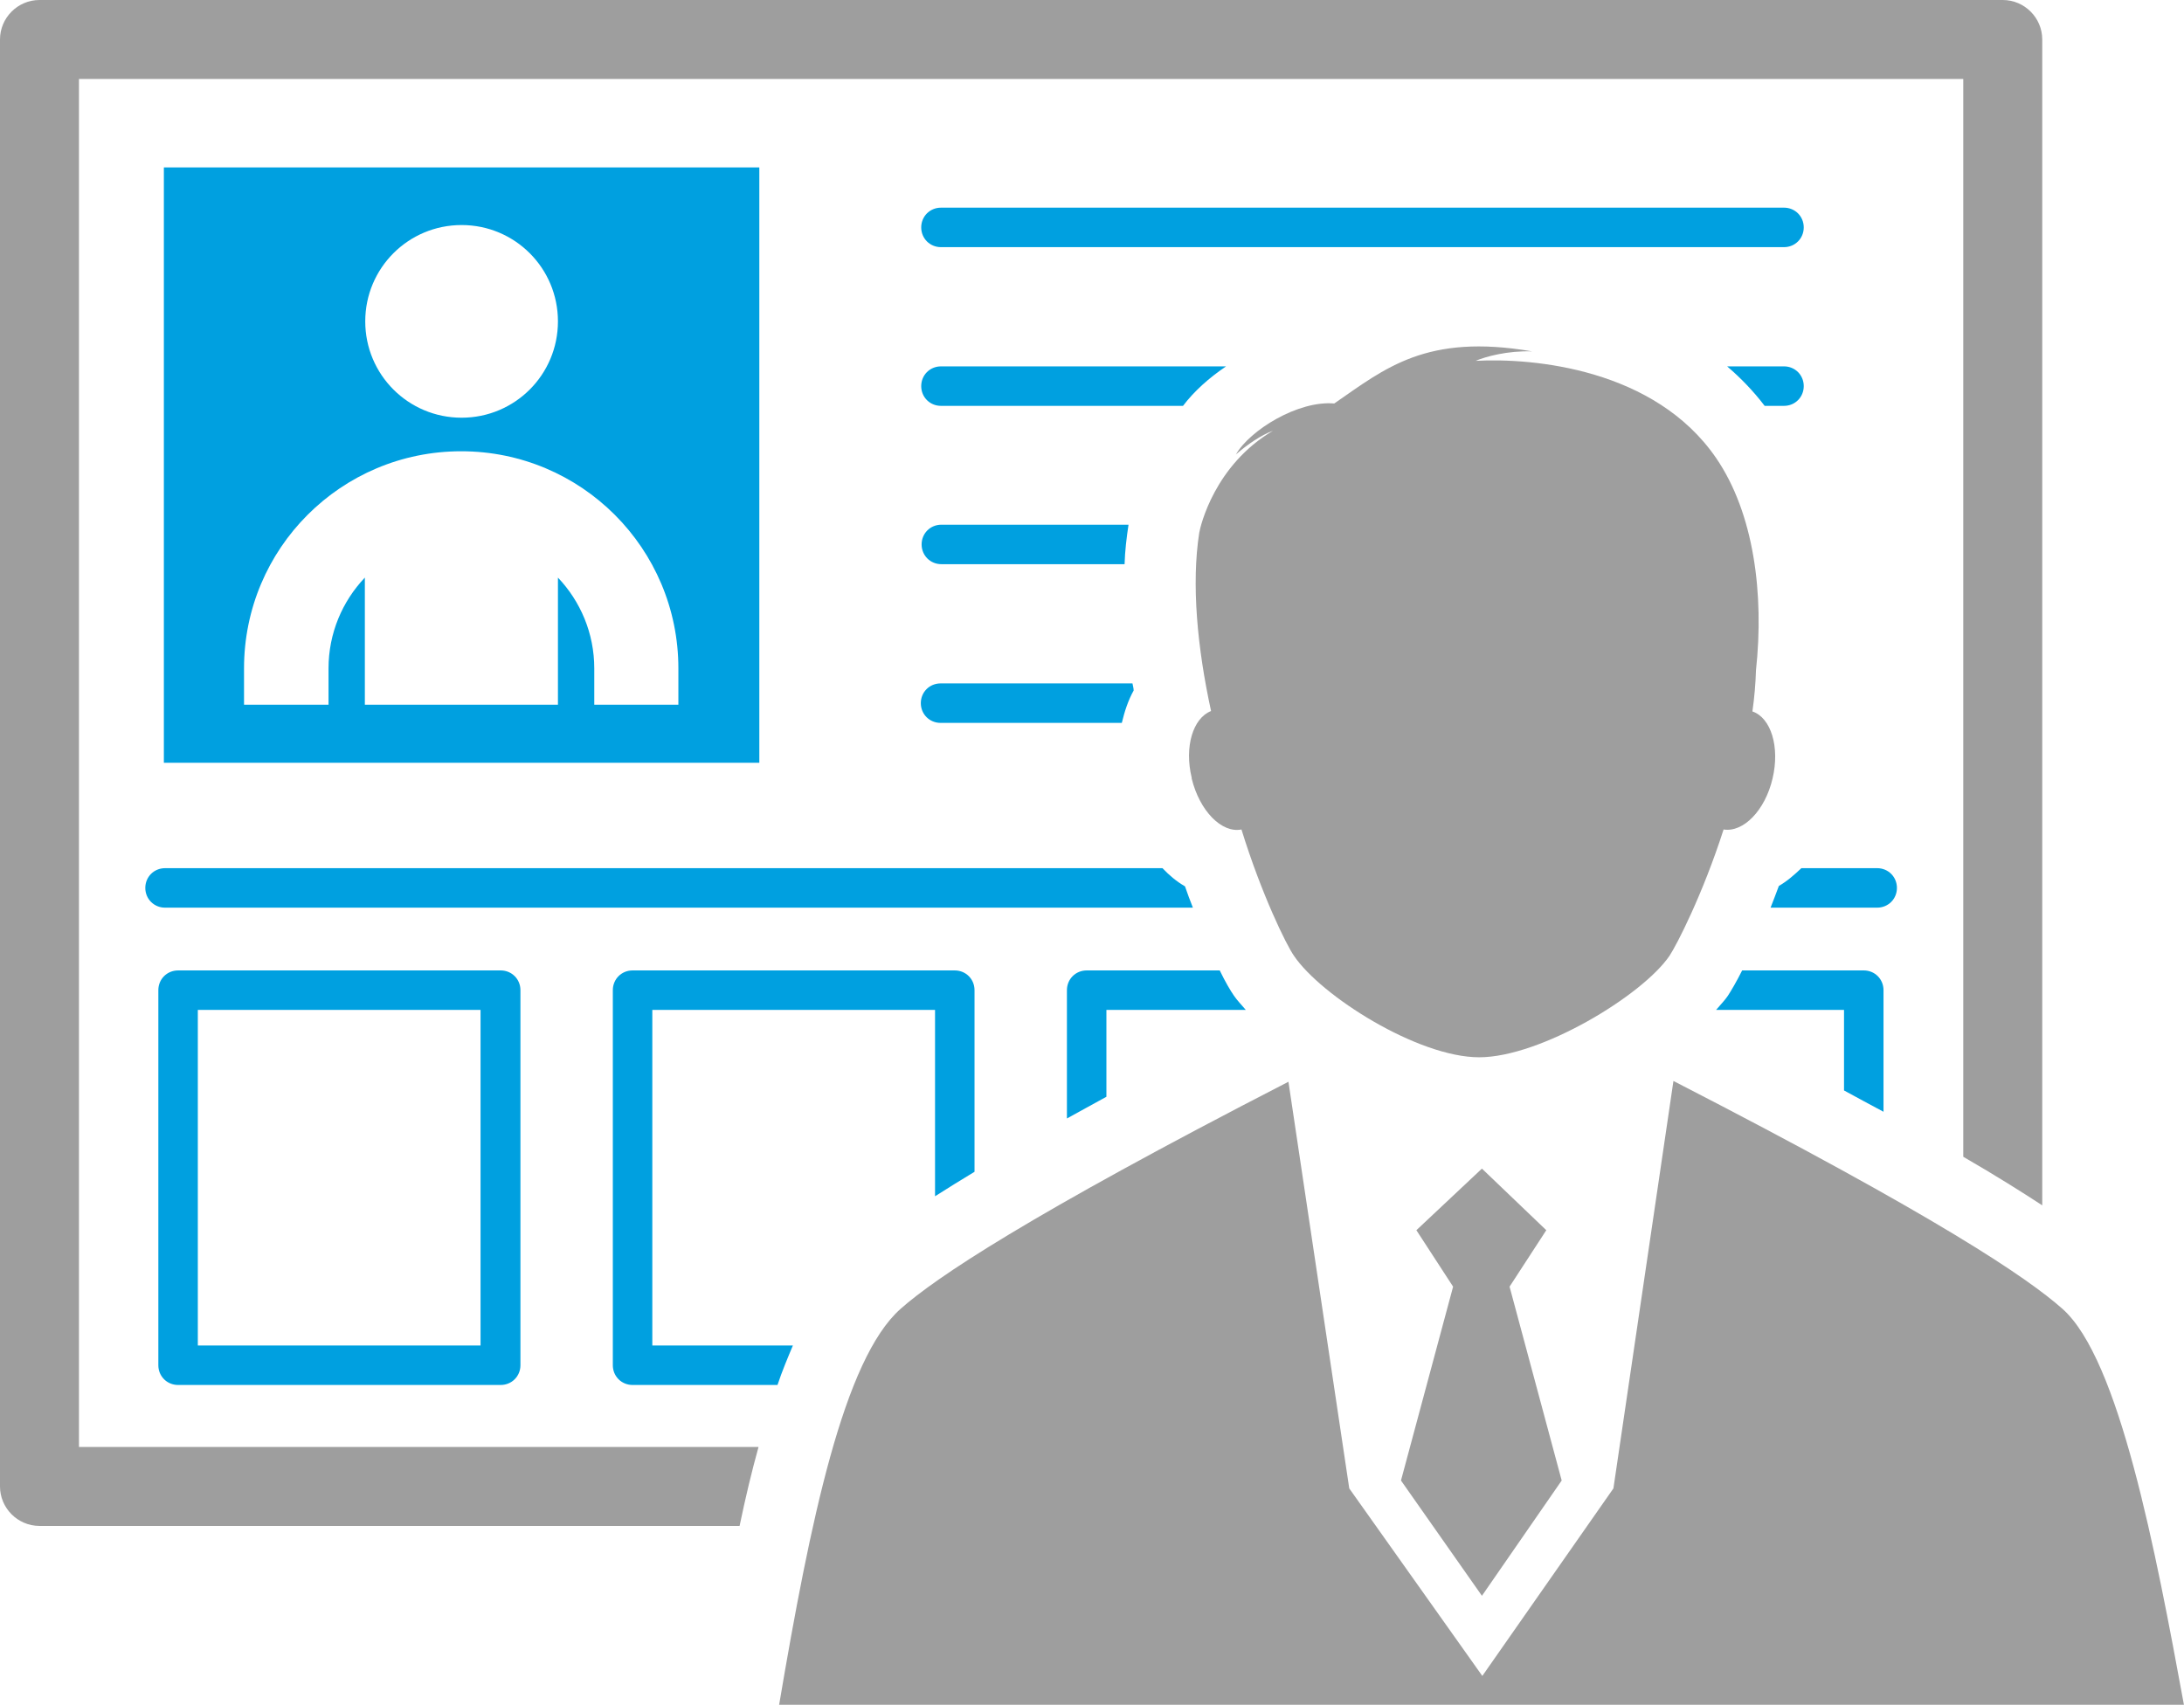
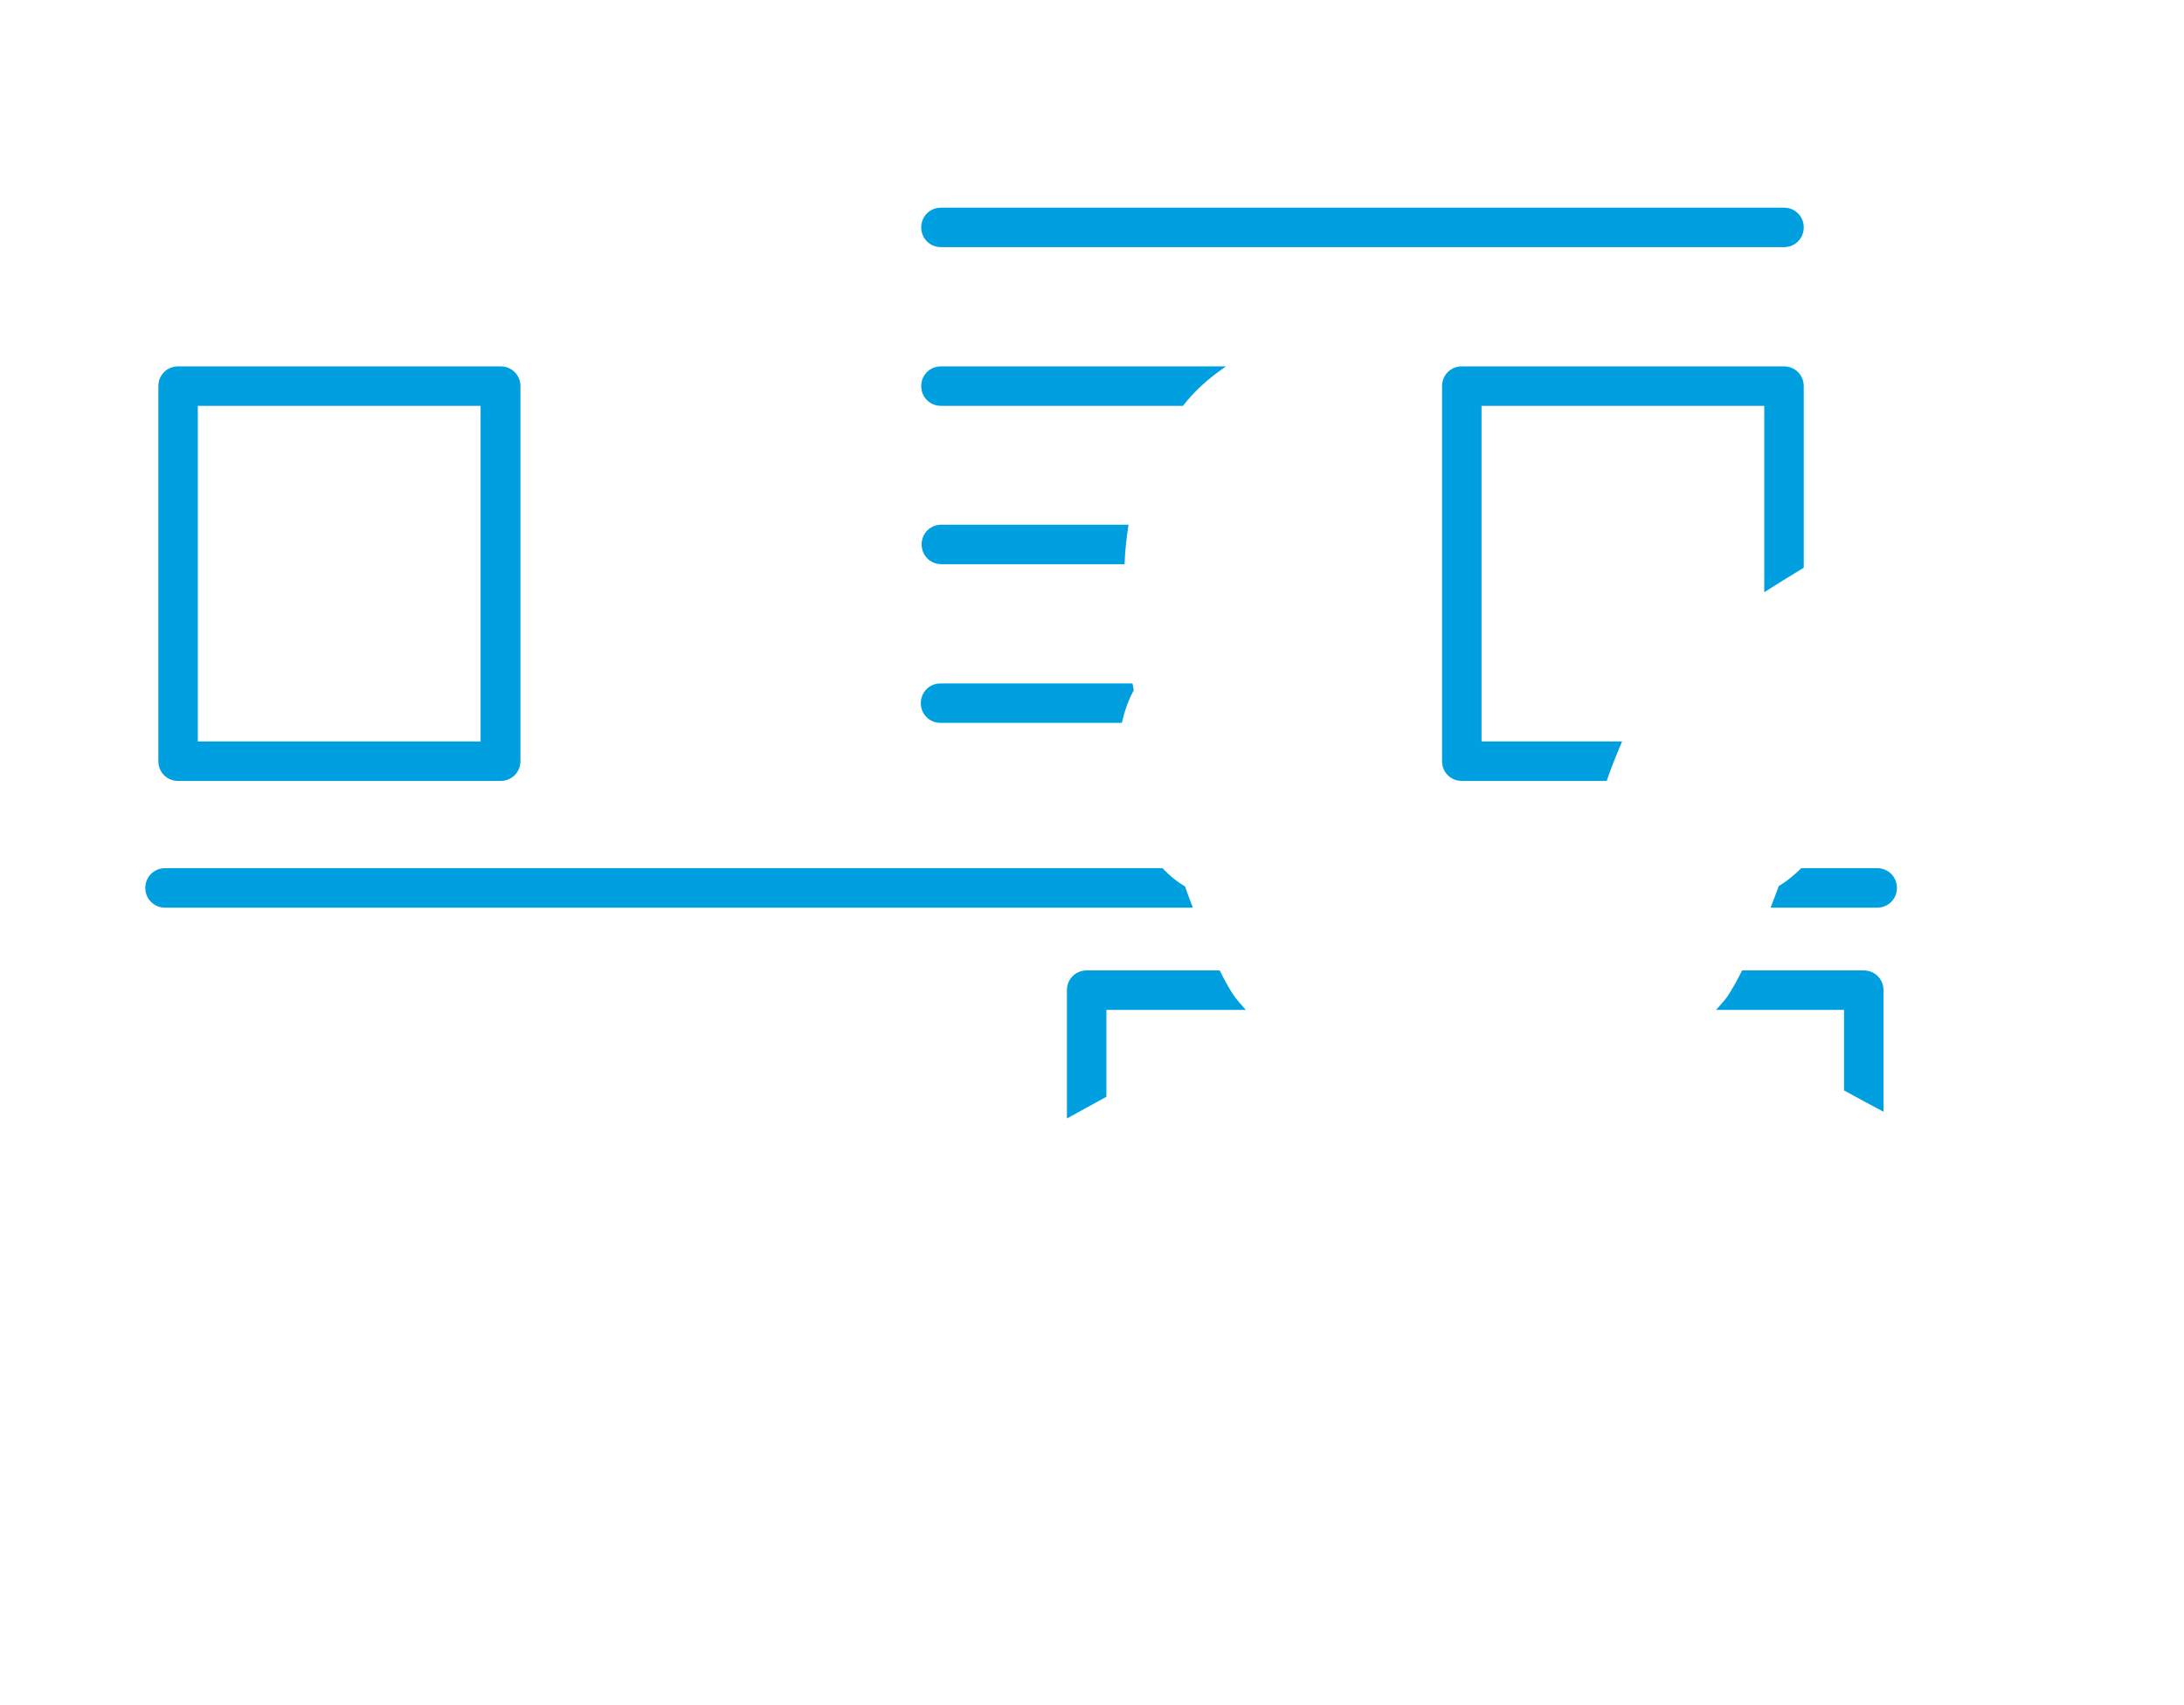
<svg xmlns="http://www.w3.org/2000/svg" id="b" viewBox="0 0 55.31 43.18">
  <defs>
    <style>.d{fill-rule:evenodd;}.d,.e{fill:#9e9e9e;}.f{fill:#00a0e0;}</style>
  </defs>
  <g id="c">
    <g>
-       <path class="f" d="M4.15,4.24v15.08h15.08V4.24H4.15Zm7.54,1.46c1.35,0,2.44,1.09,2.44,2.44s-1.09,2.44-2.44,2.44-2.44-1.09-2.44-2.44,1.09-2.44,2.44-2.44Zm5.5,12.15h-2.14v-.92c0-.89-.35-1.7-.92-2.3v3.22h-4.89v-3.22c-.57,.6-.92,1.41-.92,2.3v.92h-2.14v-.92c0-3.04,2.46-5.5,5.5-5.5s5.5,2.46,5.5,5.5v.92Z" />
-       <path class="f" d="M47.54,21.99h-1.92c-.18,.17-.36,.33-.57,.45-.07,.19-.14,.37-.21,.55h2.7c.28,0,.5-.22,.5-.5s-.22-.5-.5-.5ZM23.83,6.26h21.35c.28,0,.5-.22,.5-.5s-.22-.5-.5-.5H23.83c-.28,0-.5,.22-.5,.5s.22,.5,.5,.5Zm7.07,18.32h-3.38c-.28,0-.5,.22-.5,.5v3.25c.33-.18,.65-.36,1-.55v-2.2h3.53c-.1-.12-.22-.24-.3-.36-.09-.13-.22-.35-.36-.64Zm16.3,0h-3.08c-.14,.28-.27,.5-.36,.64-.08,.12-.2,.24-.3,.36h3.24v2.04c.35,.19,.68,.37,1,.54v-3.08c0-.28-.22-.5-.5-.5ZM23.83,10.28h6.13c.28-.37,.66-.71,1.09-1h-7.22c-.28,0-.5,.22-.5,.5s.22,.5,.5,.5Zm21.35-1h-1.44c.34,.29,.66,.62,.95,1h.49c.28,0,.5-.22,.5-.5s-.22-.5-.5-.5Zm-21,15.3h-8.16c-.28,0-.5,.22-.5,.5v9.5c0,.28,.22,.5,.5,.5h3.67c.12-.36,.26-.69,.39-1h-3.56v-8.5h7.16v4.72c.31-.2,.64-.4,1-.62v-4.6c0-.28-.22-.5-.5-.5Zm-11.51,0H4.51c-.28,0-.5,.22-.5,.5v9.5c0,.28,.22,.5,.5,.5H12.68c.28,0,.5-.22,.5-.5v-9.5c0-.28-.22-.5-.5-.5Zm-.5,9.5H5.01v-8.5h7.16v8.5ZM23.83,14.29h4.65c.01-.34,.05-.67,.1-1h-4.74c-.28,0-.5,.22-.5,.5s.22,.5,.5,.5Zm6.38,8.7c-.07-.18-.14-.36-.2-.54-.21-.12-.4-.28-.57-.46H4.18c-.28,0-.5,.22-.5,.5s.22,.5,.5,.5H30.22Zm-6.38-4.68h4.58c.07-.29,.16-.57,.3-.82,0-.06-.02-.12-.03-.18h-4.86c-.28,0-.5,.22-.5,.5s.22,.5,.5,.5Z" />
-       <path class="e" d="M19.21,36.65H2V2H49.72V29.3c.83,.48,1.48,.89,2,1.23V1c0-.55-.45-1-1-1H1C.45,0,0,.45,0,1V37.65c0,.55,.45,1,1,1H18.73c.15-.72,.31-1.39,.48-2Z" />
-       <path class="d" d="M52.23,33.15c-.88-.78-3.14-2.32-9.85-5.77l-1.52,10.32-3.32,4.75-3.37-4.75-1.54-10.3c-6.63,3.41-8.94,4.97-9.82,5.75-1.44,1.27-2.29,5.37-3.08,10.04H55.31c-.72-3.92-1.64-8.77-3.08-10.04Zm-14.7,7.27l2.02-2.92-1.32-4.91,.93-1.43-1.63-1.56-1.66,1.56,.93,1.43-1.32,4.91,2.05,2.92Zm-7.35-20.7c.2,.82,.76,1.39,1.26,1.29,.51,1.65,1.14,2.93,1.33,3.2,.69,1.02,3.14,2.57,4.69,2.57s4.13-1.56,4.82-2.57c.18-.27,.84-1.55,1.37-3.2,.5,.08,1.05-.48,1.24-1.29,.19-.8-.04-1.54-.51-1.7,.05-.35,.08-.7,.09-1.04,.21-1.93-.05-3.98-1.01-5.38-1.55-2.26-4.63-2.54-6.09-2.46,.26-.11,.81-.26,1.43-.24-2.68-.46-3.72,.43-5.01,1.32-.92-.08-2.14,.68-2.49,1.29,.3-.26,.64-.49,.94-.6-1.48,.87-1.84,2.41-1.87,2.59-.2,1.29-.05,2.9,.3,4.51-.46,.18-.68,.91-.49,1.69Z" />
+       <path class="f" d="M47.54,21.99h-1.92c-.18,.17-.36,.33-.57,.45-.07,.19-.14,.37-.21,.55h2.7c.28,0,.5-.22,.5-.5s-.22-.5-.5-.5ZM23.83,6.26h21.35c.28,0,.5-.22,.5-.5s-.22-.5-.5-.5H23.83c-.28,0-.5,.22-.5,.5s.22,.5,.5,.5Zm7.07,18.32h-3.38c-.28,0-.5,.22-.5,.5v3.25c.33-.18,.65-.36,1-.55v-2.2h3.53c-.1-.12-.22-.24-.3-.36-.09-.13-.22-.35-.36-.64Zm16.3,0h-3.08c-.14,.28-.27,.5-.36,.64-.08,.12-.2,.24-.3,.36h3.24v2.04c.35,.19,.68,.37,1,.54v-3.08c0-.28-.22-.5-.5-.5ZM23.83,10.28h6.13c.28-.37,.66-.71,1.09-1h-7.22c-.28,0-.5,.22-.5,.5s.22,.5,.5,.5Zm21.35-1h-1.44c.34,.29,.66,.62,.95,1h.49c.28,0,.5-.22,.5-.5s-.22-.5-.5-.5Zh-8.16c-.28,0-.5,.22-.5,.5v9.5c0,.28,.22,.5,.5,.5h3.67c.12-.36,.26-.69,.39-1h-3.56v-8.5h7.16v4.72c.31-.2,.64-.4,1-.62v-4.6c0-.28-.22-.5-.5-.5Zm-11.51,0H4.51c-.28,0-.5,.22-.5,.5v9.5c0,.28,.22,.5,.5,.5H12.68c.28,0,.5-.22,.5-.5v-9.5c0-.28-.22-.5-.5-.5Zm-.5,9.5H5.01v-8.5h7.16v8.5ZM23.83,14.29h4.65c.01-.34,.05-.67,.1-1h-4.74c-.28,0-.5,.22-.5,.5s.22,.5,.5,.5Zm6.38,8.7c-.07-.18-.14-.36-.2-.54-.21-.12-.4-.28-.57-.46H4.18c-.28,0-.5,.22-.5,.5s.22,.5,.5,.5H30.22Zm-6.38-4.68h4.58c.07-.29,.16-.57,.3-.82,0-.06-.02-.12-.03-.18h-4.86c-.28,0-.5,.22-.5,.5s.22,.5,.5,.5Z" />
    </g>
  </g>
</svg>